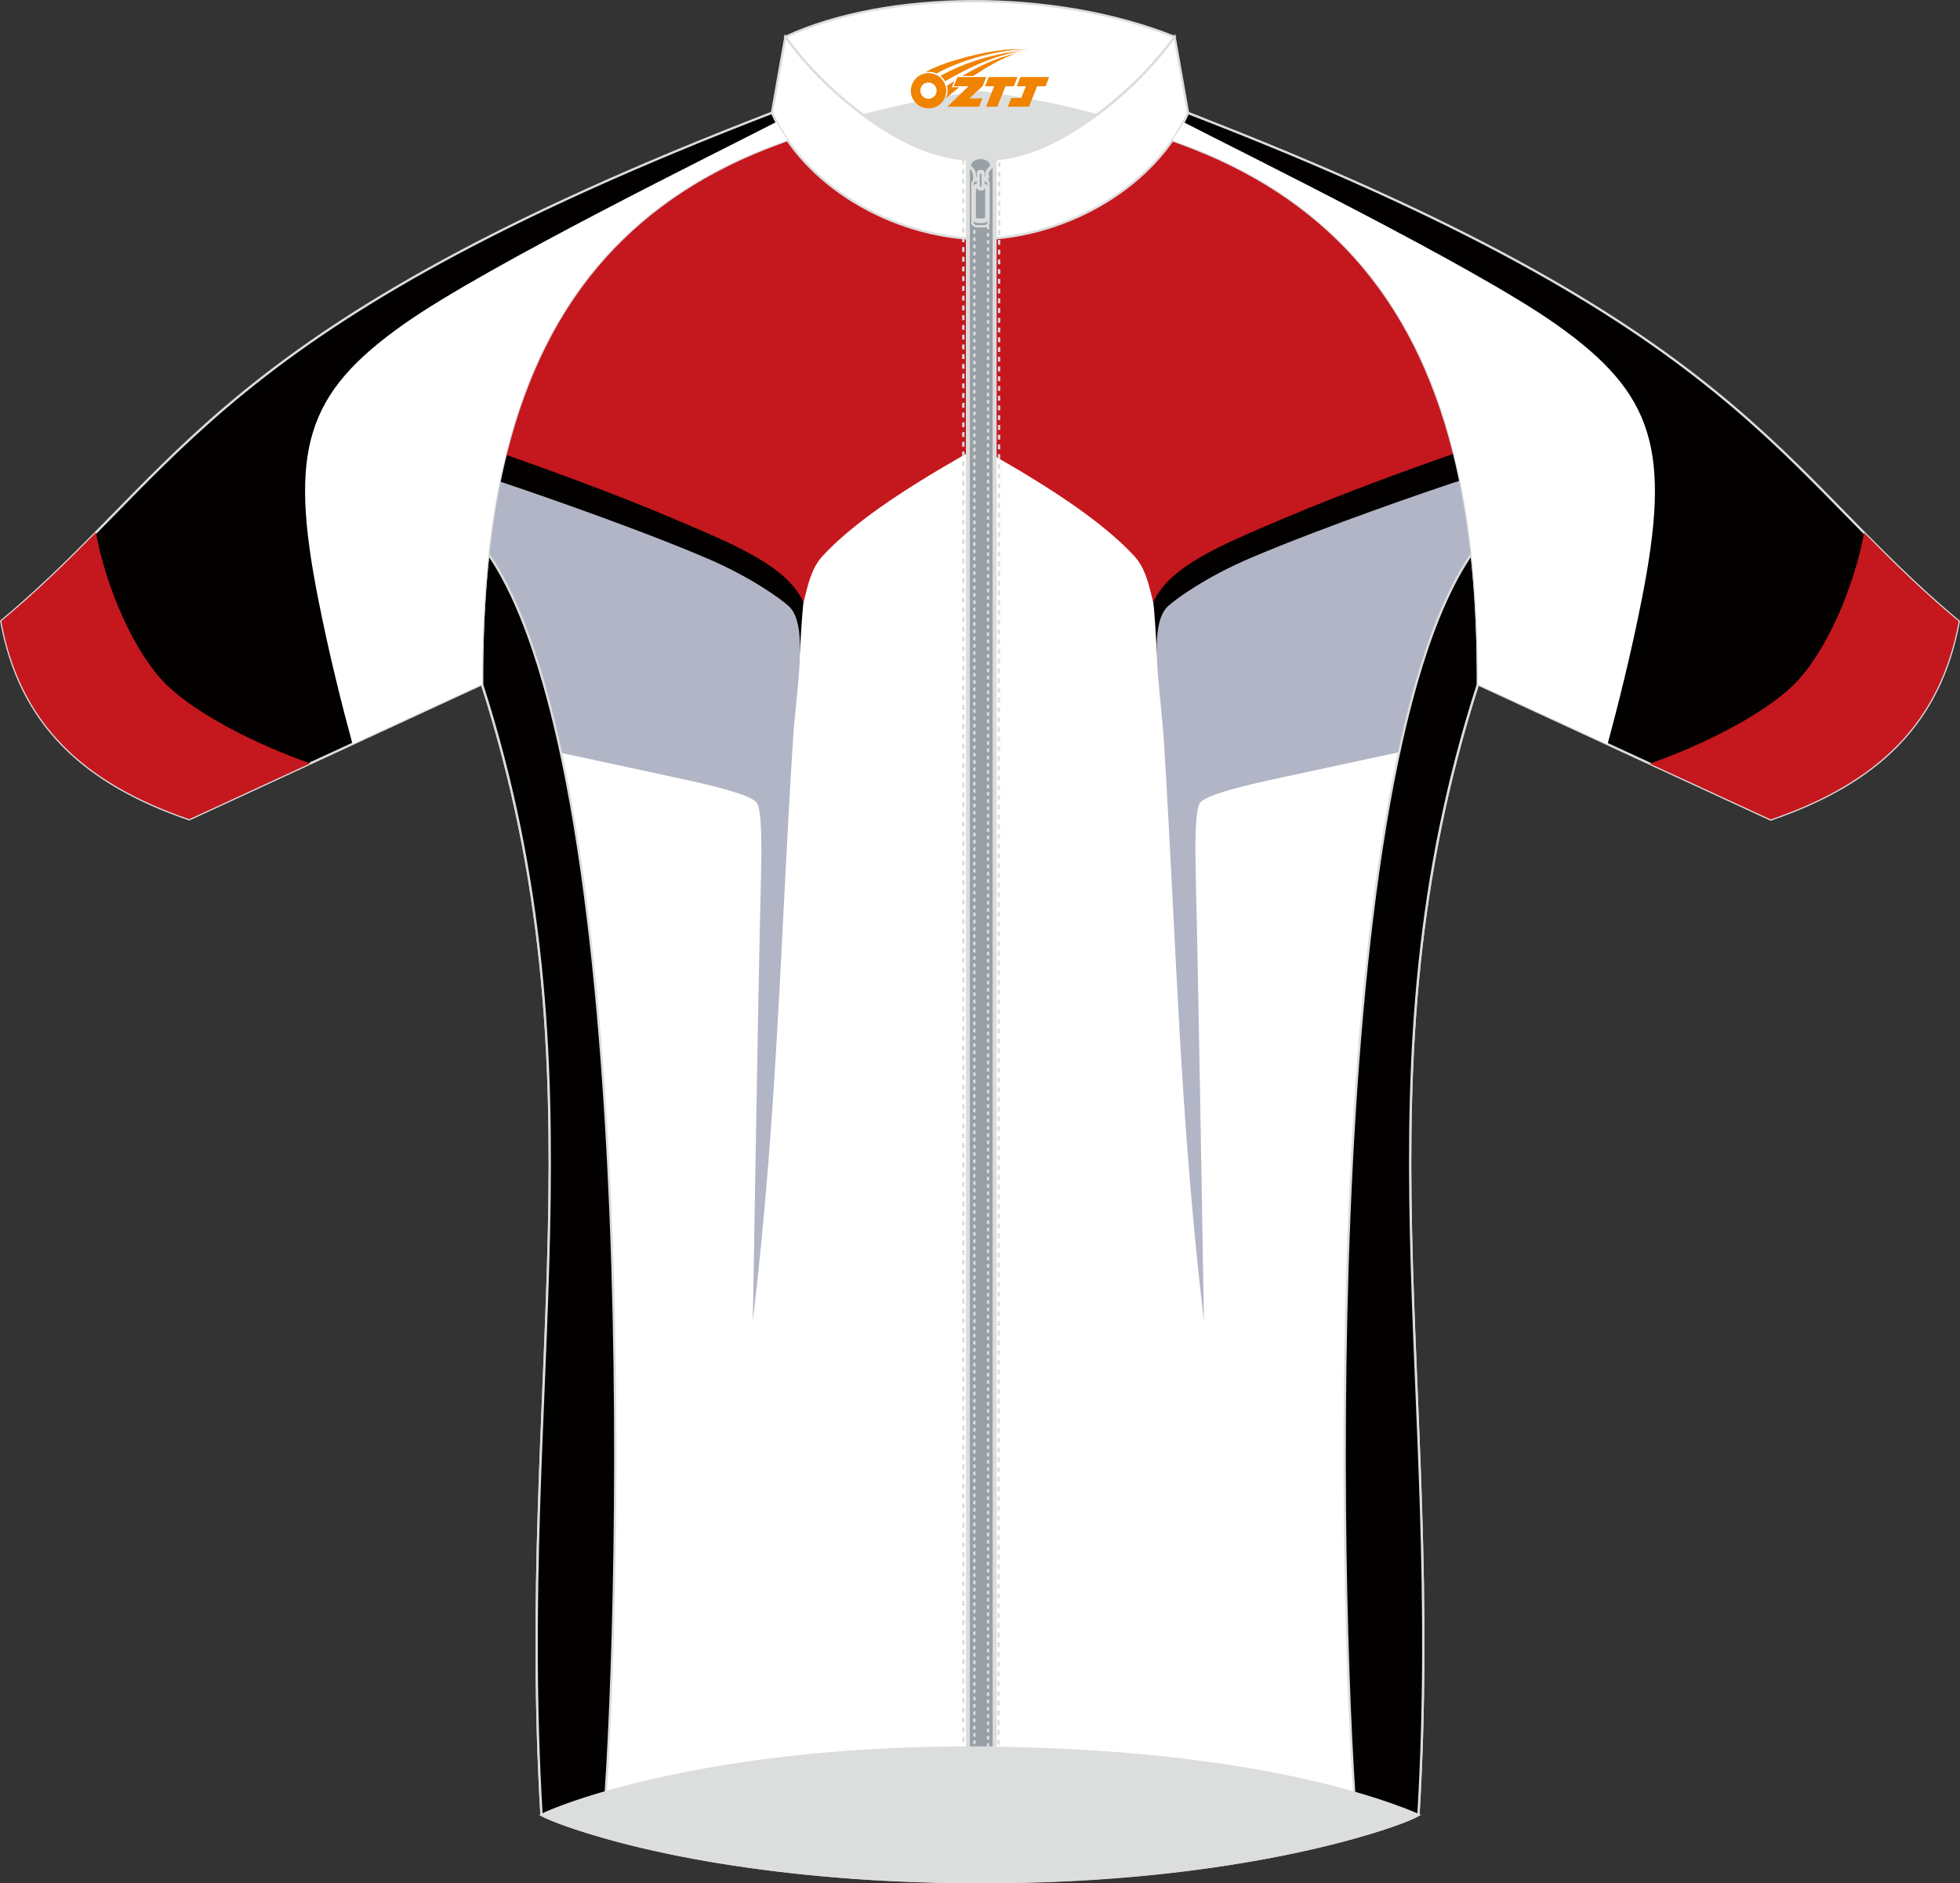
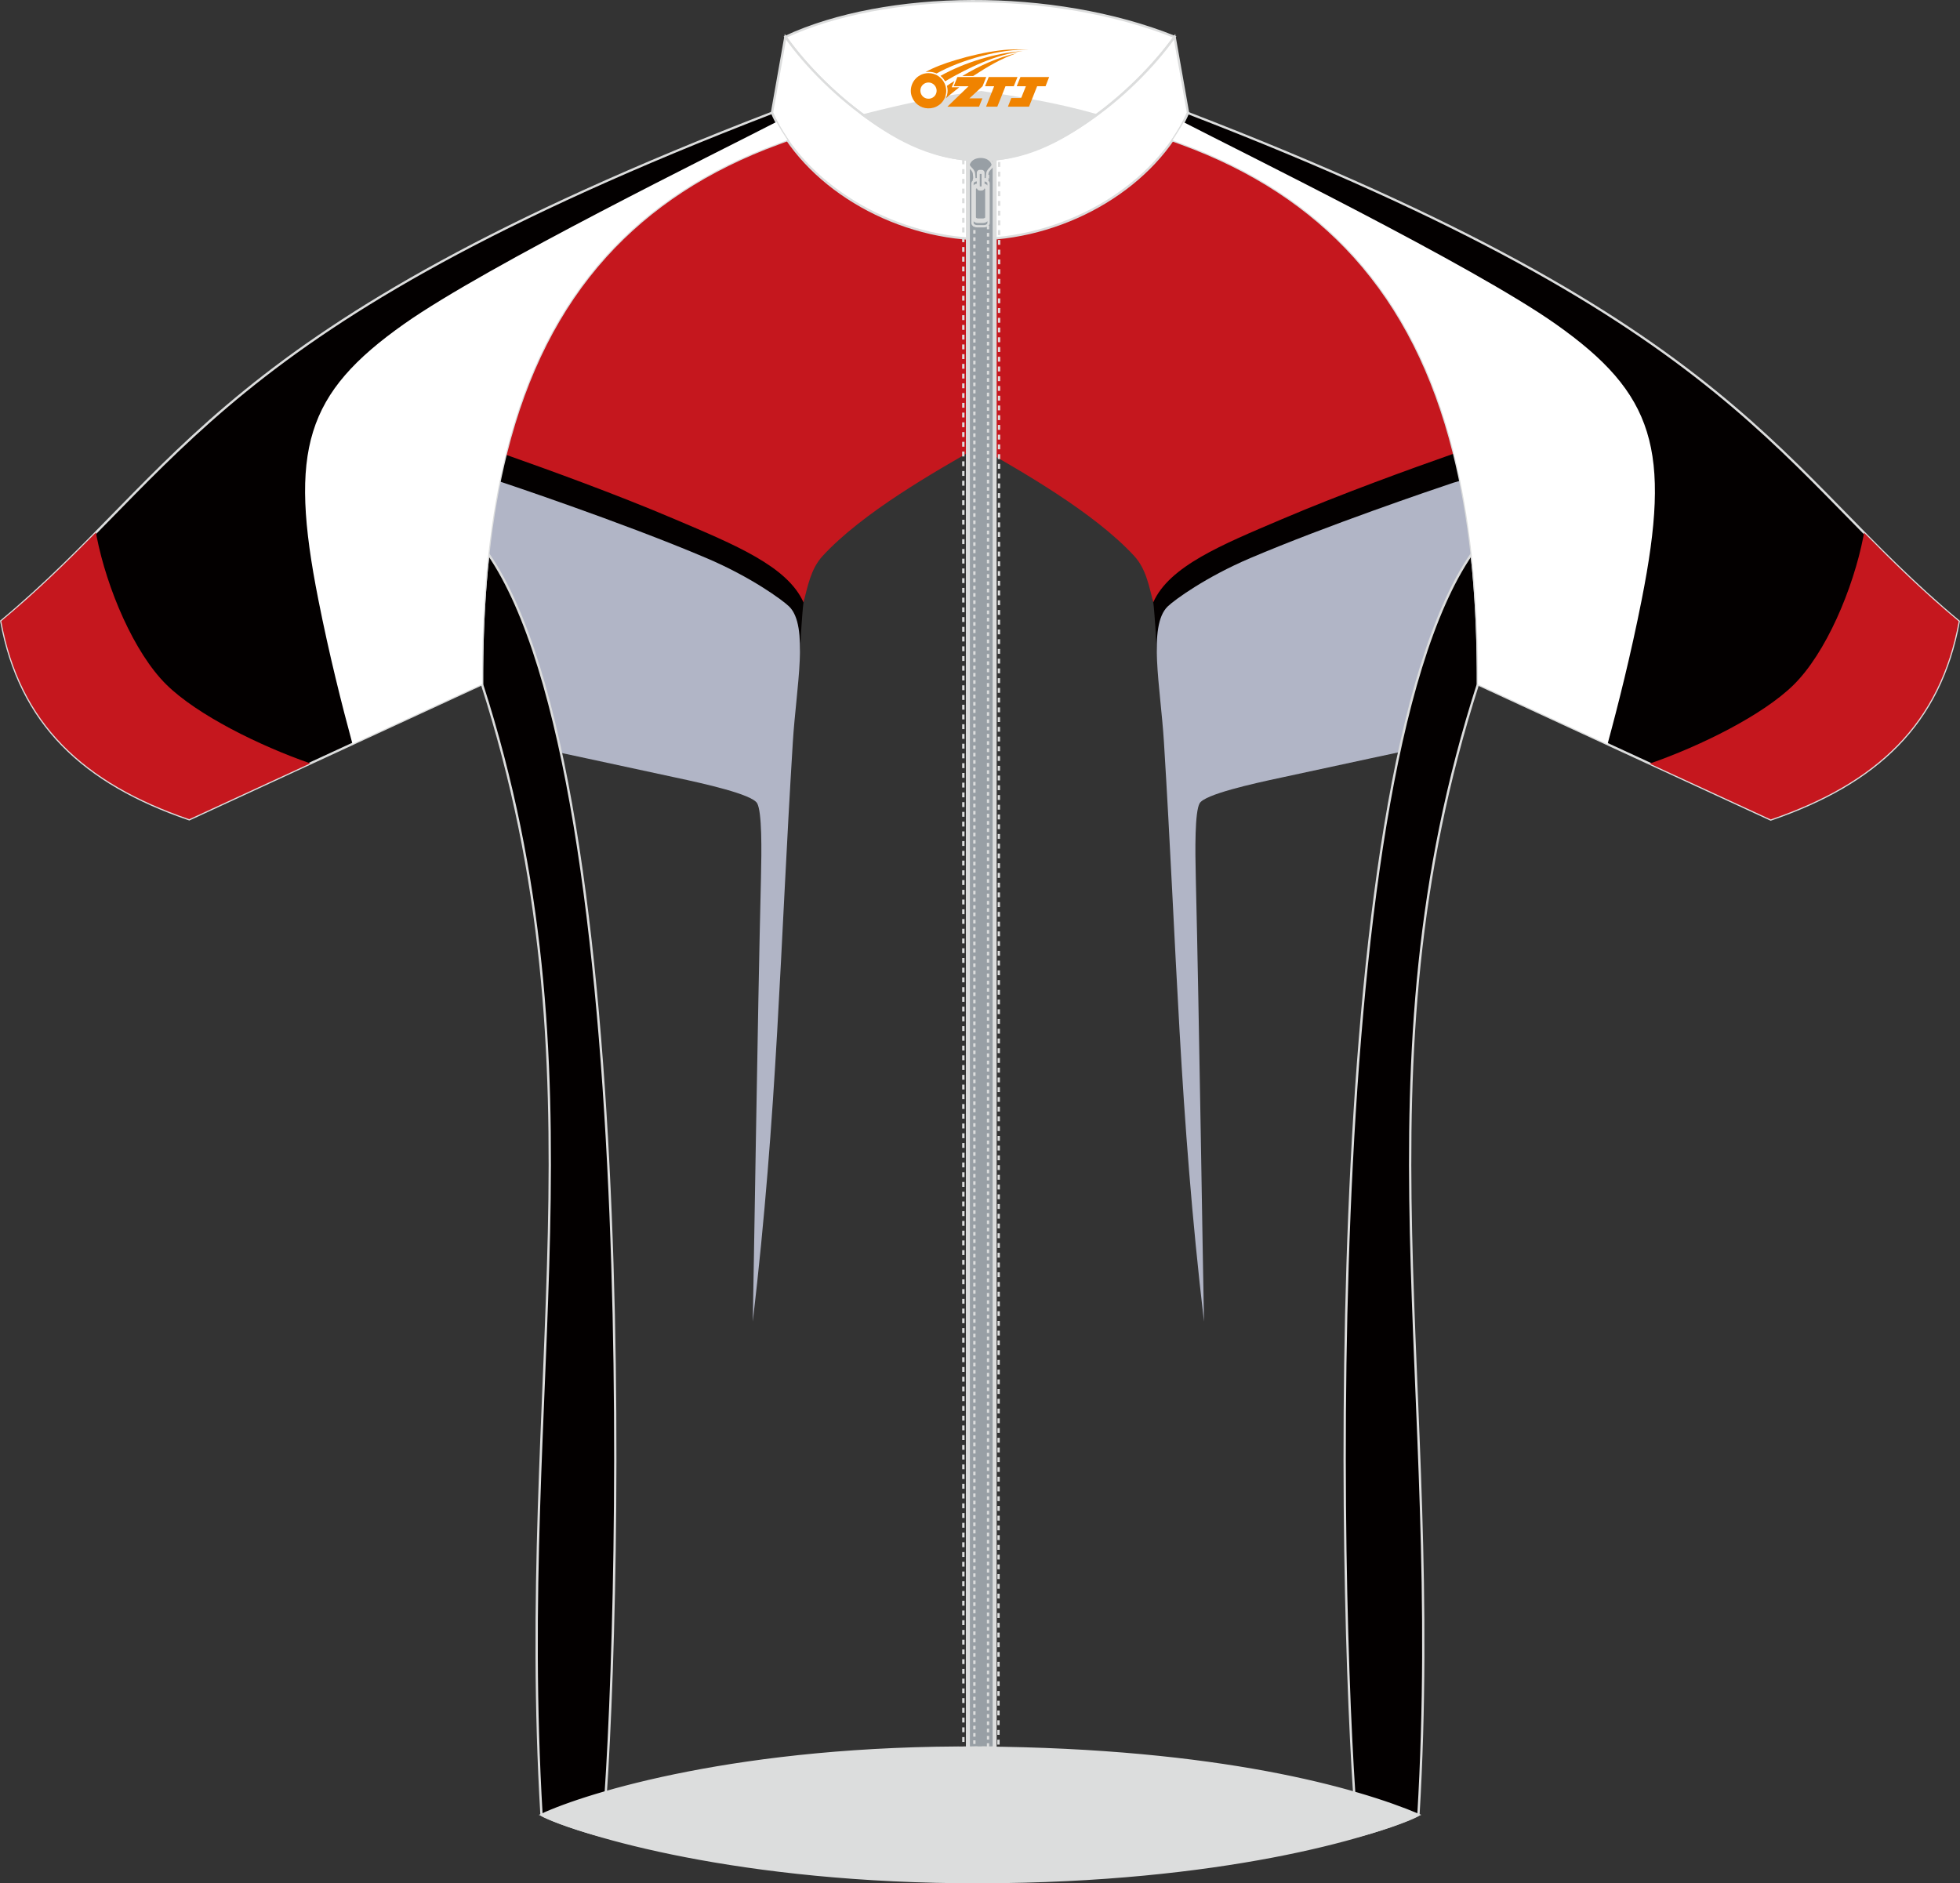
<svg xmlns="http://www.w3.org/2000/svg" version="1.1" id="图层_1" x="0px" y="0px" width="340.09px" height="326.82px" viewBox="0 0 340.09 326.82" enable-background="new 0 0 340.09 326.82" xml:space="preserve">
  <rect x="0" y="0" width="340.09" height="326.82" fill="#333333" stroke="none" />
-   <path fill-rule="evenodd" clip-rule="evenodd" fill="#FFFFFF" stroke="#DCDDDD" stroke-width="0.4" stroke-miterlimit="22.926" d="  M170.04,21.85c-12.32-0.15-24.45-0.68-36.09-2.24c-39.98,14.78-50.6,60.2-50.32,99.1c21.69,67.47,5.85,120.83,10.33,196.22  c6.5,3.12,31.5,11.53,76.08,11.67c45.59,0.21,73.83-10.06,76.08-11.67c4.47-75.4-11.36-128.75,10.33-196.22  c0.29-38.9-10.34-84.32-50.32-99.1C194.48,21.16,182.37,21.69,170.04,21.85z" />
  <g>
    <path fill-rule="evenodd" clip-rule="evenodd" fill="#030000" d="M155.83,82.13c-0.63,0-10.09,11.85-12.93,13.44   c-1.99,1.11-2.9,4.46-3.48,8.95c-0.25,1.94-0.48,6.22-0.61,8.3c-0.44,6.91-0.89,6.42-0.89,6.42L91.06,98.49l-4.56-13.9   c0.53-2.8,1.14-5.58,1.83-8.33L155.83,82.13z" />
    <path fill-rule="evenodd" clip-rule="evenodd" fill="#B1B5C6" d="M130.62,229.34c4.28-36.52,4.69-64.13,6.95-100.59   c0.59-9.5,2.8-20.13-0.64-23.5c-1.18-1.15-6.68-5.15-14.36-8.41c-14.69-6.25-35.83-13.28-35.83-13.28l-0.07,0.18   c-2.26,11.59-3.11,23.56-3.03,34.97c1.05,3.25,2,6.47,2.88,9.66c11.31,2.33,19.71,4.21,30.67,6.55c5.03,1.07,13.27,2.91,14.18,4.46   c0.85,1.47,0.79,8.02,0.67,12.94C131.46,175.93,130.76,223.04,130.62,229.34z" />
    <path fill-rule="evenodd" clip-rule="evenodd" fill="#030000" d="M183.7,82.13c0.63,0,10.09,11.85,12.93,13.44   c1.99,1.11,2.9,4.46,3.48,8.95c0.25,1.94,0.48,6.22,0.61,8.3c0.44,6.91,0.89,6.42,0.89,6.42l46.86-20.74l5.13-13.77   c-0.54-2.86-1.16-5.7-1.87-8.51L183.7,82.13z" />
    <path fill-rule="evenodd" clip-rule="evenodd" fill="#C5171E" d="M169.78,77.52c7.45,4.28,20.06,11.39,27.04,18.98   c2.06,2.24,2.56,5.28,3.29,8.02c2.78-6.27,11.89-9.99,22.33-14.43c10.44-4.44,22.14-8.67,29.9-11.4   c-1.65-7.06-3.85-13.92-6.73-20.37l-9.46-16.25c-7.39-9.82-17.19-17.72-30.02-22.46c-11.65,1.56-23.76,2.09-36.09,2.24   c-12.32-0.15-24.45-0.68-36.09-2.24c-14.93,5.52-25.76,15.31-33.46,27.44l-3.15,5.41c-4.35,8.14-7.48,17.11-9.64,26.42   c7.75,2.74,19.17,6.87,29.39,11.22c10.44,4.44,19.54,8.16,22.33,14.43c0.73-2.74,1.24-5.78,3.29-8.02   c6.98-7.6,19.59-14.7,27.04-18.98H169.78z" />
    <path fill-rule="evenodd" clip-rule="evenodd" fill="#B1B5C6" d="M208.91,229.34c-4.28-36.52-4.69-64.13-6.95-100.59   c-0.59-9.5-2.8-20.13,0.64-23.5c1.18-1.15,6.68-5.15,14.36-8.41c13.2-5.62,31.6-11.86,35.21-13.07c0.2-0.07,0.71-0.21,1.18-0.34   c2.3,11.69,3.18,23.77,3.09,35.28c-1.03,3.21-1.98,6.39-2.85,9.55c-11.61,2.39-20.11,4.29-31.25,6.67   c-5.03,1.07-13.27,2.91-14.18,4.46c-0.85,1.47-0.79,8.02-0.67,12.94C208.06,175.93,208.77,223.04,208.91,229.34z" />
  </g>
  <path fill-rule="evenodd" clip-rule="evenodd" fill="#FFFFFF" stroke="#DCDDDD" stroke-width="0.4" stroke-miterlimit="22.926" d="  M136.28,6.4c17.41-8.1,46.45-8.43,67.53,0c-7.31,10.07-21.51,21.72-33.76,21.34C158.01,28.06,143.93,17.07,136.28,6.4z" />
  <path fill-rule="evenodd" clip-rule="evenodd" fill="#FFFFFF" stroke="#DCDDDD" stroke-width="0.4" stroke-miterlimit="22.926" d="  M203.81,6.4c-7.41,10.38-21.76,21.75-33.76,21.34v13.77c15.55-0.37,30.55-9.52,36.09-21.94L203.81,6.4z" />
  <path fill-rule="evenodd" clip-rule="evenodd" fill="#FFFFFF" stroke="#DCDDDD" stroke-width="0.4" stroke-miterlimit="22.926" d="  M136.28,6.4c7.41,10.38,21.76,21.75,33.76,21.34v13.77c-15.55-0.37-30.55-9.52-36.09-21.94L136.28,6.4z" />
  <path fill-rule="evenodd" clip-rule="evenodd" fill="#DCDDDD" stroke="#DCDDDD" stroke-width="0.4" stroke-miterlimit="22.926" d="  M149.83,20c7.96-2.02,14.44-3.35,20.45-4.01c5.16,0.81,12.51,1.85,19.9,3.99c-6.67,4.98-12.97,7.88-20.13,7.76  C160.98,27.81,154.17,23.15,149.83,20z" />
  <path fill-rule="evenodd" clip-rule="evenodd" fill="#030000" stroke="#DCDDDD" stroke-width="0.4" stroke-miterlimit="22.926" d="  M235.56,318.62c3-0.78,5.55-1.62,7.4-2.31c1.85-0.69,2.98-1.23,3.16-1.38c4.47-75.4-11.36-128.7,10.32-196.18  c0.03-7.75-0.3-15.33-1.09-22.62C228.15,135.7,232.59,287.8,235.56,318.62z" />
  <path fill-rule="evenodd" clip-rule="evenodd" fill="#030000" stroke="#DCDDDD" stroke-width="0.4" stroke-miterlimit="22.926" d="  M104.52,318.62c-3-0.78-5.55-1.62-7.4-2.31c-1.85-0.69-2.98-1.23-3.16-1.38c-4.47-75.4,11.36-128.7-10.32-196.18  c-0.03-7.75,0.3-15.33,1.09-22.62C111.94,135.7,107.49,287.8,104.52,318.62z" />
  <path fill-rule="evenodd" clip-rule="evenodd" fill="#DCDDDD" stroke="#DCDDDD" stroke-width="0.4" stroke-miterlimit="22.926" d="  M170.04,303.27c41.59,0.3,65.47,7.2,76.08,11.67c-8.01,3.76-34.21,11.59-76.08,11.67c-41.87,0.07-69.1-8.26-76.08-11.67  C101.81,311.29,128.46,302.96,170.04,303.27z" />
  <rect x="167.8" y="27.67" fill-rule="evenodd" clip-rule="evenodd" fill="#989FA5" stroke="#DCDDDD" stroke-width="0.4" stroke-miterlimit="22.926" width="4.93" height="275.6" />
  <rect x="168.09" y="27.67" fill-rule="evenodd" clip-rule="evenodd" fill="none" stroke="#DCDDDD" stroke-width="0.4" stroke-miterlimit="22.926" width="4.35" height="275.6" />
  <rect x="169.07" y="27.67" fill-rule="evenodd" clip-rule="evenodd" fill="none" stroke="#DCDDDD" stroke-width="0.4" stroke-miterlimit="22.926" stroke-dasharray="0.63,0.63" width="2.37" height="275.6" />
  <polygon fill-rule="evenodd" clip-rule="evenodd" fill="none" stroke="#DCDDDD" stroke-width="0.4" stroke-miterlimit="22.926" stroke-dasharray="0.845,0.845" points="  167.15,27.66 167.16,303.27 173.25,303.27 173.37,27.7 " />
  <path fill-rule="evenodd" clip-rule="evenodd" fill="#989FA5" stroke="#DCDDDD" stroke-width="0.4" stroke-miterlimit="22.926" d="  M170.14,31.1h-1.09c0,0,0.05-0.15-0.05-1c-0.11-0.85-1.17-1.08-0.85-1.77c0.3-0.65,0.99-1.11,2.01-1.12c1.02,0,1.72,0.47,2.02,1.12  c0.32,0.69-0.75,0.92-0.86,1.77c-0.12,0.84-0.05,1-0.05,1H170.14z" />
-   <path fill-rule="evenodd" clip-rule="evenodd" fill="#989FA5" stroke="#DCDDDD" stroke-width="0.4" stroke-miterlimit="22.926" d="  M170.14,30.9h-0.98c0,0,0.05-0.13-0.05-0.9c-0.1-0.76-1.05-0.97-0.76-1.59c0.27-0.58,0.88-0.99,1.79-0.99s1.53,0.41,1.8,0.99  c0.29,0.62-0.67,0.82-0.77,1.59c-0.1,0.75-0.05,0.9-0.05,0.9H170.14z" />
  <path fill-rule="evenodd" clip-rule="evenodd" fill="#989FA5" stroke="#DCDDDD" stroke-width="0.4" stroke-miterlimit="22.926" d="  M169.67,32.05h0.92c0.37,0,0.66,0.21,0.66,0.45v5.55c0,0.24-0.3,0.45-0.66,0.45h-0.92c-0.37,0-0.66-0.2-0.66-0.45V32.5  C169.01,32.25,169.31,32.05,169.67,32.05L169.67,32.05L169.67,32.05z M169.73,32.43c-0.32,0-0.59,0.18-0.59,0.39v4.9  c0,0.22,0.27,0.39,0.59,0.39h0.82c0.32,0,0.59-0.18,0.59-0.39v-4.9c0-0.22-0.27-0.39-0.59-0.39H169.73L169.73,32.43L169.73,32.43z   M169.56,31.28c-0.46,0-0.82,0.25-0.82,0.56v6.86c0,0.3,0.37,0.56,0.82,0.56l1.15,0c0.46,0,0.82-0.25,0.82-0.56v-6.86  c0-0.3-0.37-0.56-0.82-0.56L169.56,31.28z" />
  <path fill-rule="evenodd" clip-rule="evenodd" fill="#989FA5" stroke="#DCDDDD" stroke-width="0.4" stroke-miterlimit="22.926" d="  M170.05,29.98h0.23c0.13,0,0.24,0.11,0.24,0.24v2.09c0,0.13-0.11,0.24-0.24,0.24l-0.23,0c-0.13,0-0.24-0.11-0.24-0.24v-2.09  C169.81,30.09,169.92,29.98,170.05,29.98L170.05,29.98L170.05,29.98z M170.03,29.83c-0.16,0-0.3,0.12-0.3,0.27v2.34  c0,0.14,0.13,0.27,0.3,0.27l0.28,0c0.16,0,0.3-0.12,0.3-0.27V30.1c0-0.14-0.13-0.27-0.3-0.27L170.03,29.83L170.03,29.83  L170.03,29.83z M170.01,29.67c-0.18,0-0.32,0.13-0.32,0.3v2.6c0,0.16,0.14,0.3,0.32,0.3h0.31c0.18,0,0.32-0.13,0.32-0.3v-2.6  c0-0.16-0.14-0.3-0.32-0.3H170.01z" />
  <path fill-rule="evenodd" clip-rule="evenodd" fill="#030000" stroke="#DCDDDD" stroke-width="0.4" stroke-miterlimit="22.926" d="  M206.13,19.61c-0.7,1.69-1.74,3.31-2.67,4.74c0.22,0.08,1.29,0.47,1.5,0.55c12.44,4.54,22.36,11.1,30.07,19.63  c8.16,9.06,13.79,20.33,17.22,33.97c2.81,11.16,4.15,23.91,4.2,38.32c0,0.1,0,1.85,0,1.94l50.8,23.45  c18.4-6.31,29.36-16.59,32.62-34.38C308.32,81.56,303.03,56.93,206.13,19.61z" />
  <g>
    <path fill-rule="evenodd" clip-rule="evenodd" fill="#FFFFFF" d="M205.37,21.2c9.84,5.09,50.16,24.87,64.58,35.04   c17.14,12.09,20.06,21.84,14.91,47.83c-1.88,9.52-4.12,18.41-5.93,25.06l-22.49-10.38c0-0.1,0-1.85,0-1.94   c-0.05-14.41-1.39-27.16-4.2-38.32c-3.43-13.64-9.06-24.91-17.22-33.97c-7.71-8.53-17.63-15.09-30.07-19.63   c-0.21-0.08-1.28-0.47-1.5-0.55C204.09,23.37,204.78,22.31,205.37,21.2z" />
    <path fill-rule="evenodd" clip-rule="evenodd" fill="#C5171E" d="M286.25,132.51c8.82-3.06,19.62-8.41,24.94-13.64   c5.64-5.54,10.36-16.69,12.14-25.78c0.01-0.05,0.05-0.3,0.11-0.65c5.06,5.14,10.24,10.23,16.43,15.38   c-3.26,17.78-14.22,28.07-32.62,34.38L286.25,132.51z" />
  </g>
  <path fill-rule="evenodd" clip-rule="evenodd" fill="#030000" stroke="#DCDDDD" stroke-width="0.4" stroke-miterlimit="22.926" d="  M133.96,19.57c0.7,1.69,1.74,3.31,2.67,4.74c-0.22,0.08-1.29,0.47-1.5,0.55c-12.44,4.54-22.36,11.1-30.07,19.63  c-8.16,9.06-13.79,20.33-17.22,33.97c-2.81,11.16-4.15,23.91-4.2,38.32c0,0.1,0,1.85,0,1.94l-50.8,23.45  c-18.4-6.31-29.36-16.59-32.62-34.38C31.76,81.53,37.05,56.9,133.96,19.57z" />
  <g>
    <path fill-rule="evenodd" clip-rule="evenodd" fill="#FFFFFF" d="M134.72,21.16c-9.84,5.09-50.16,24.87-64.58,35.04   C53,68.29,50.08,78.04,55.23,104.03c1.88,9.52,4.12,18.41,5.93,25.06l22.49-10.38c0-0.1,0-1.85,0-1.94   c0.05-14.41,1.39-27.16,4.2-38.32c3.43-13.64,9.06-24.91,17.22-33.97c7.71-8.53,17.63-15.09,30.07-19.63   c0.21-0.08,1.28-0.47,1.5-0.55C135.99,23.33,135.31,22.27,134.72,21.16z" />
    <path fill-rule="evenodd" clip-rule="evenodd" fill="#C5171E" d="M53.84,132.47c-8.82-3.06-19.62-8.41-24.94-13.64   c-5.64-5.54-10.36-16.69-12.14-25.78c-0.01-0.05-0.05-0.3-0.11-0.65c-5.06,5.14-10.24,10.23-16.43,15.38   c3.26,17.78,14.22,28.07,32.62,34.38L53.84,132.47z" />
  </g>
  <g id="图层_x0020_1">
    <path fill="#F08300" d="M158.22,16.77c0.416,1.136,1.472,1.984,2.752,2.032c0.144,0,0.304,0,0.448-0.016h0.016   c0.016,0,0.064,0,0.128-0.016c0.032,0,0.048-0.016,0.08-0.016c0.064-0.016,0.144-0.032,0.224-0.048c0.016,0,0.016,0,0.032,0   c0.192-0.048,0.4-0.112,0.576-0.208c0.192-0.096,0.4-0.224,0.608-0.384c0.672-0.56,1.104-1.408,1.104-2.352   c0-0.224-0.032-0.448-0.08-0.672l0,0C164.06,14.89,164.01,14.72,163.93,14.54C163.46,13.45,162.38,12.69,161.11,12.69C159.42,12.69,158.04,14.06,158.04,15.76C158.04,16.11,158.1,16.45,158.22,16.77L158.22,16.77L158.22,16.77z M162.52,15.79L162.52,15.79C162.49,16.57,161.83,17.17,161.05,17.13C160.26,17.1,159.67,16.45,159.7,15.66c0.032-0.784,0.688-1.376,1.472-1.344   C161.94,14.35,162.55,15.02,162.52,15.79L162.52,15.79z" />
    <polygon fill="#F08300" points="176.55,13.37 ,175.91,14.96 ,174.47,14.96 ,173.05,18.51 ,171.1,18.51 ,172.5,14.96 ,170.92,14.96    ,171.56,13.37" />
    <path fill="#F08300" d="M178.52,8.64c-1.008-0.096-3.024-0.144-5.056,0.112c-2.416,0.304-5.152,0.912-7.616,1.664   C163.8,11.02,161.93,11.74,160.58,12.51C160.78,12.48,160.97,12.46,161.16,12.46c0.48,0,0.944,0.112,1.36,0.288   C166.62,10.43,173.82,8.38,178.52,8.64L178.52,8.64L178.52,8.64z" />
    <path fill="#F08300" d="M163.99,14.11c4-2.368,8.88-4.672,13.488-5.248c-4.608,0.288-10.224,2-14.288,4.304   C163.51,13.42,163.78,13.74,163.99,14.11C163.99,14.11,163.99,14.11,163.99,14.11z" />
    <polygon fill="#F08300" points="182.04,13.37 ,181.42,14.96 ,179.96,14.96 ,178.55,18.51 ,178.09,18.51 ,176.58,18.51 ,174.89,18.51    ,175.48,17.01 ,177.19,17.01 ,178.01,14.96 ,176.42,14.96 ,177.06,13.37" />
    <polygon fill="#F08300" points="171.13,13.37 ,170.49,14.96 ,168.2,17.07 ,170.46,17.07 ,169.88,18.51 ,164.39,18.51 ,168.06,14.96    ,165.48,14.96 ,166.12,13.37" />
    <path fill="#F08300" d="M176.41,9.23c-3.376,0.752-6.464,2.192-9.424,3.952h1.888C171.3,11.61,173.64,10.18,176.41,9.23z    M165.61,14.05C164.98,14.43,164.92,14.48,164.31,14.89c0.064,0.256,0.112,0.544,0.112,0.816c0,0.496-0.112,0.976-0.32,1.392   c0.176-0.16,0.32-0.304,0.432-0.4c0.272-0.24,0.768-0.64,1.6-1.296l0.32-0.256H165.13l0,0L165.61,14.05L165.61,14.05L165.61,14.05z" />
  </g>
</svg>